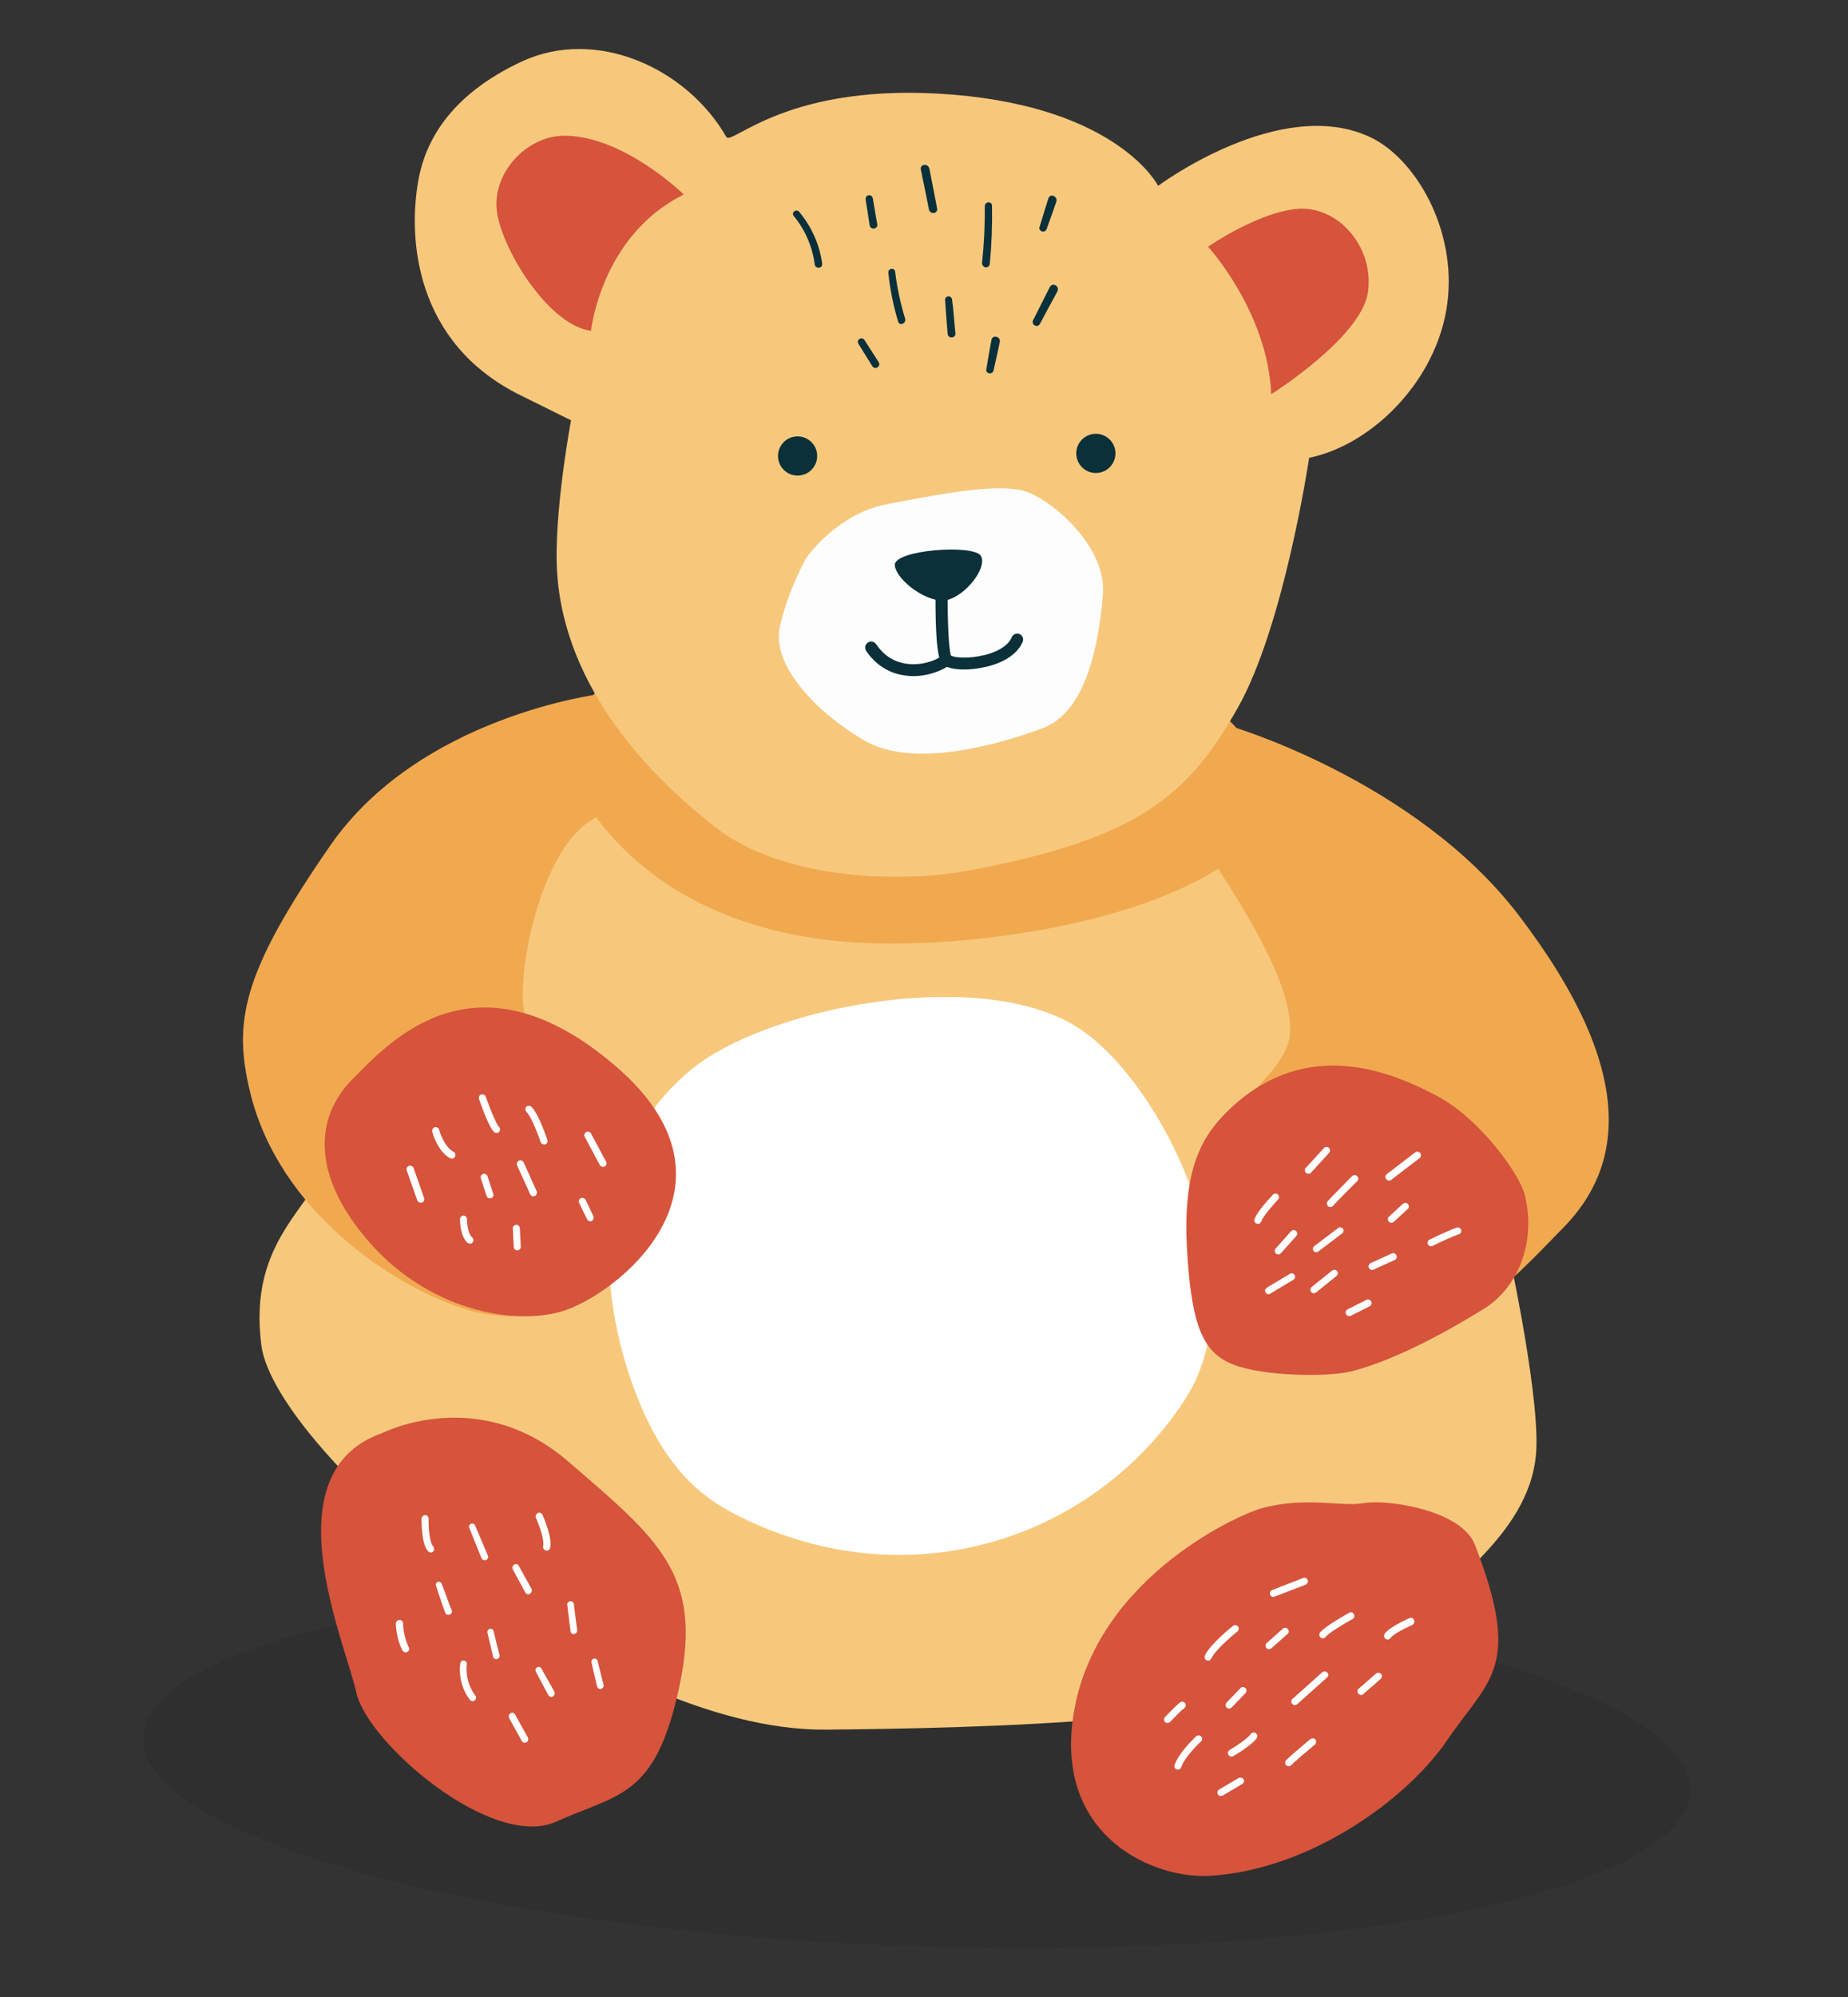
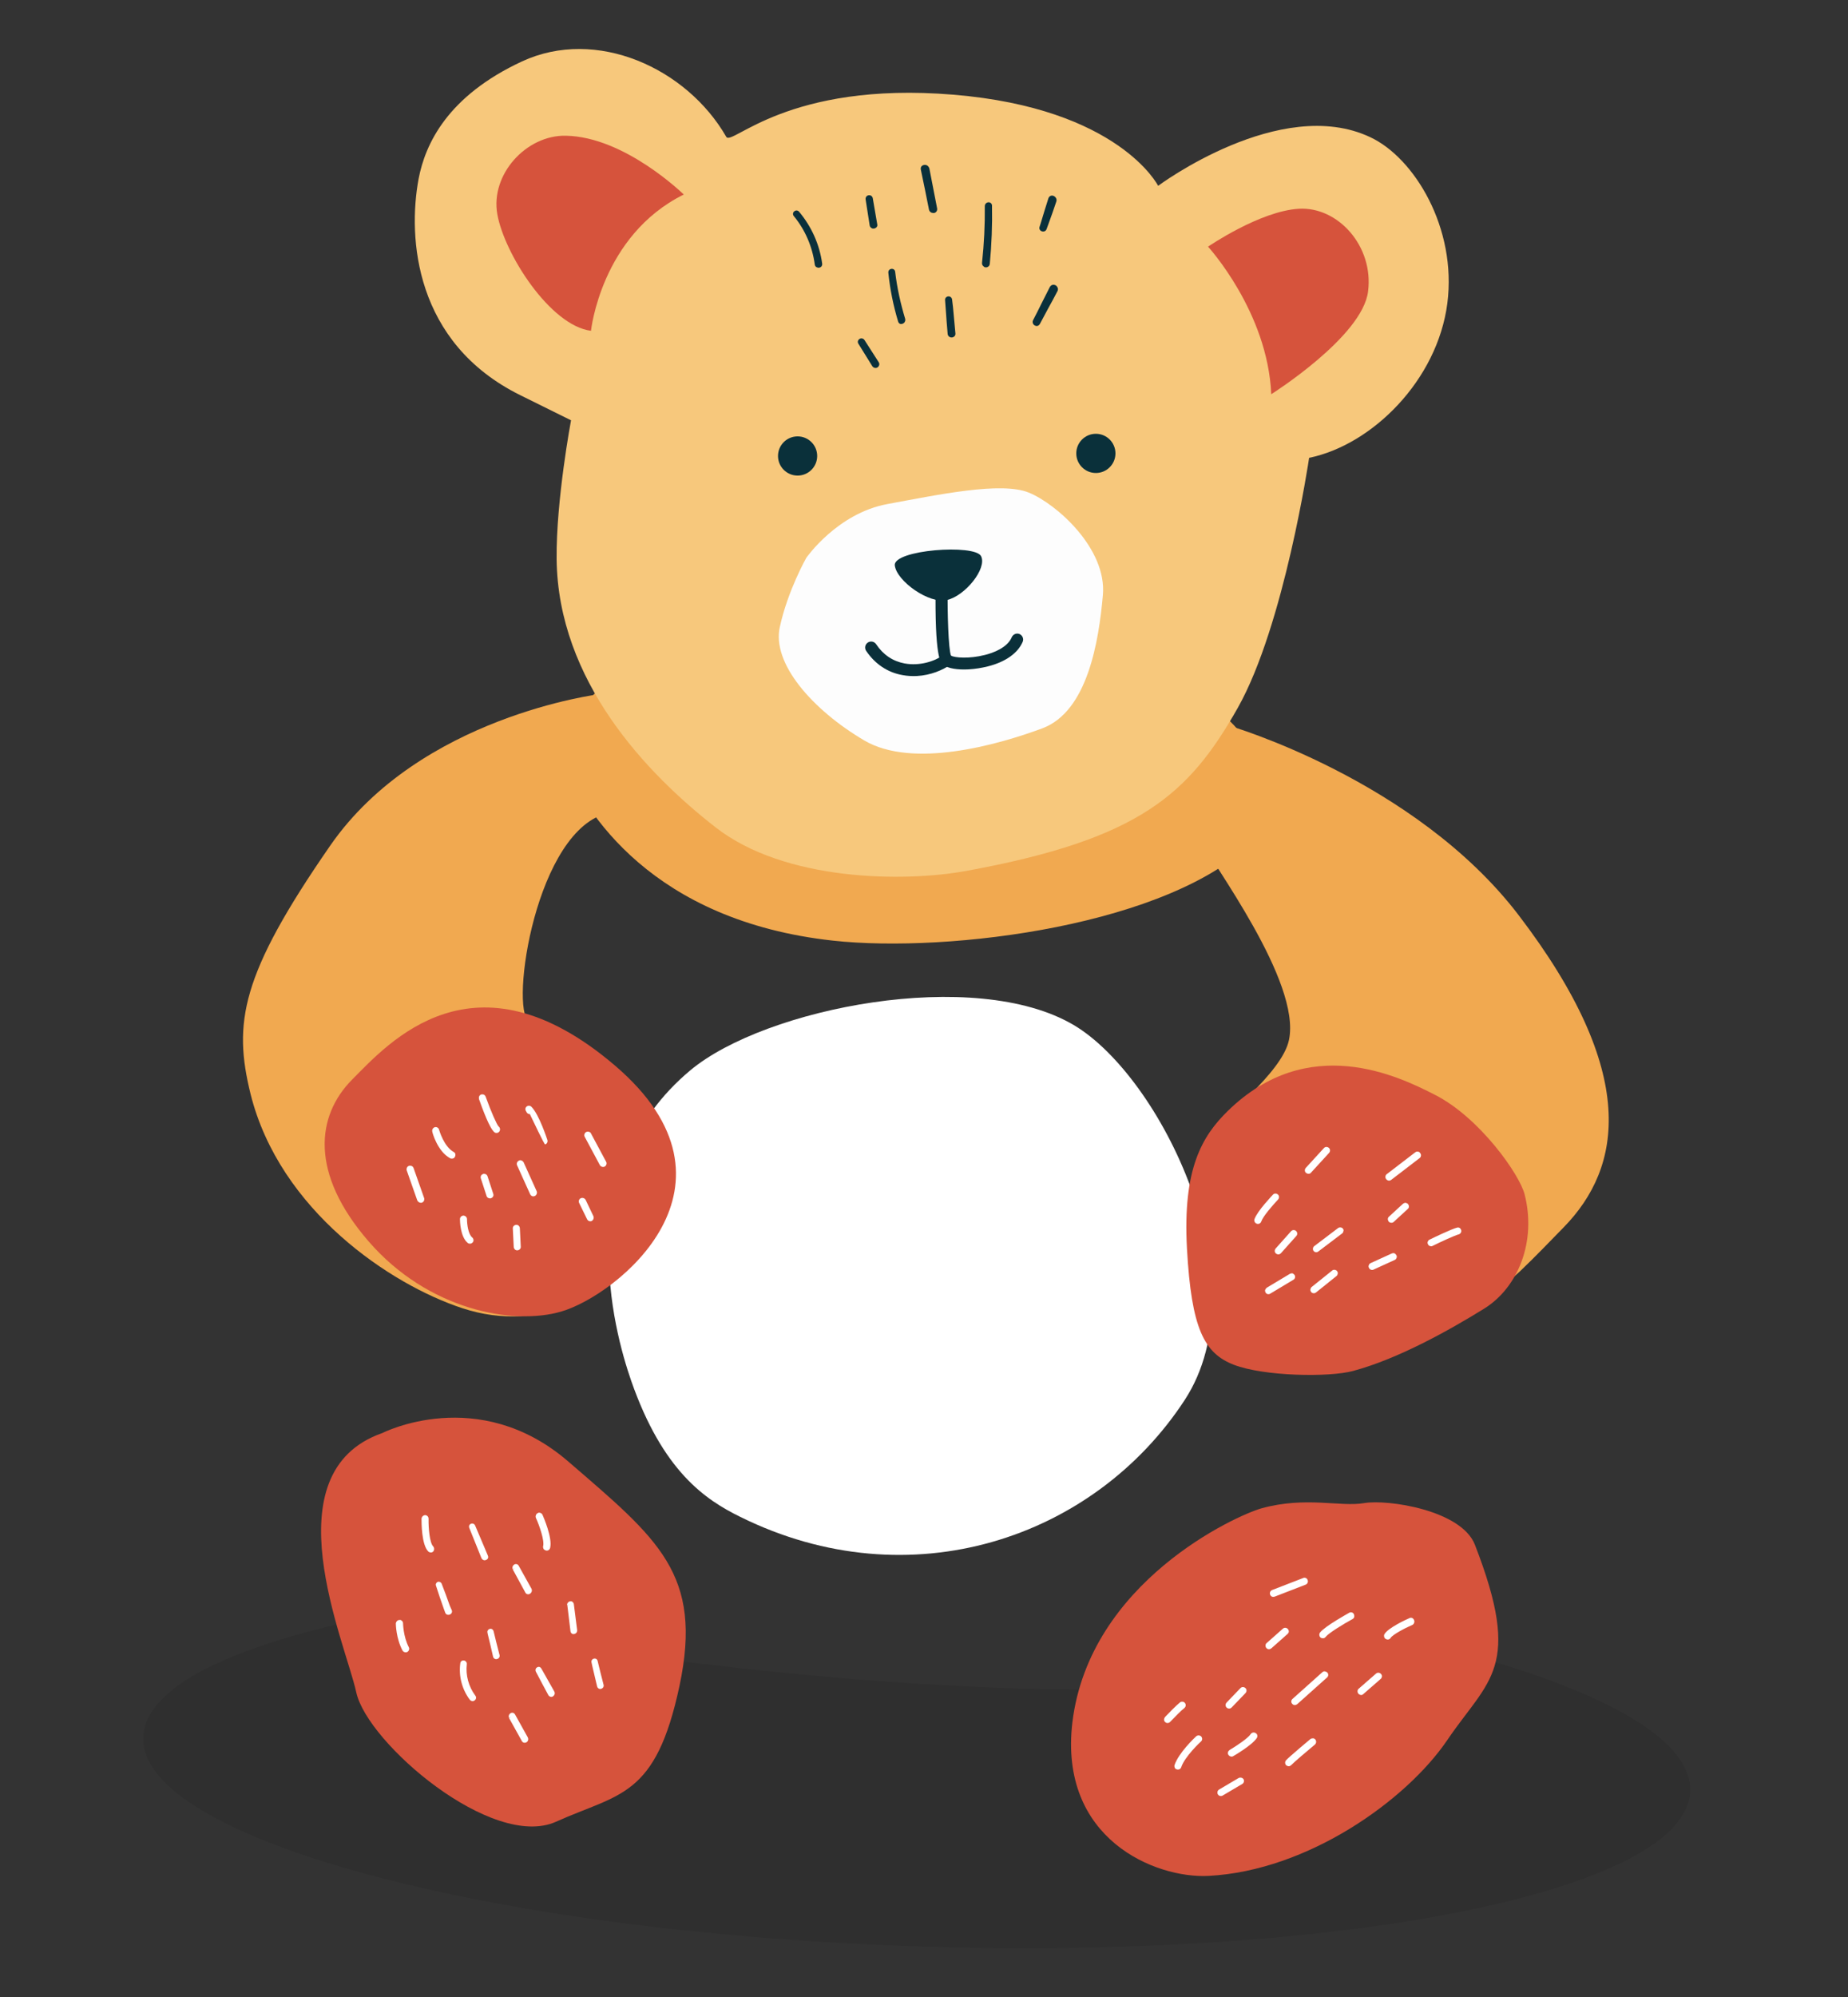
<svg xmlns="http://www.w3.org/2000/svg" version="1.1" id="Ebene_1" x="0px" y="0px" viewBox="0 0 1000 1080" style="enable-background:new 0 0 1000 1080;" xml:space="preserve">
  <rect x="0" y="0" width="1000" height="1080" fill="#333333" stroke="none" />
  <style type="text/css">
	.st0{fill-rule:evenodd;clip-rule:evenodd;fill-opacity:8.700000e-02;}
	.st1{fill-rule:evenodd;clip-rule:evenodd;fill:#F7C87C;}
	.st2{fill-rule:evenodd;clip-rule:evenodd;fill:#F1A950;}
	.st3{fill-rule:evenodd;clip-rule:evenodd;fill:#FFFFFF;}
	.st4{fill-rule:evenodd;clip-rule:evenodd;fill:#FDFDFD;}
	.st5{fill-rule:evenodd;clip-rule:evenodd;fill:#0A303A;}
	.st6{fill:#0A303A;}
	.st7{fill-rule:evenodd;clip-rule:evenodd;fill:#D6533C;}
	.st8{fill:#0A303B;}
	.st9{fill:#FFFFFF;}
</style>
  <g>
    <g>
      <path class="st0" d="M492.6,1052.5c-231.2-8.1-417-58.7-415.1-113c1-30,59.2-54.9,150-69.8c17.9,20.8,462,79,523.3,14.6    c100.6,21.5,165,52.3,163.8,84.4C912.7,1023.1,723.8,1060.6,492.6,1052.5" />
-       <path class="st1" d="M310,399.5c0,0-117.2,191.2-129,222.6c-11.7,31.4-46.8,48-39.6,105.3s183.6,209.2,305.6,208    c70.8-0.7,257.6-3,297.3-40.9s85.9-66.5,87.1-112.2c0.9-34.3-16.7-113-16.7-113l-53-131.8L705,448.1c0,0-255.7,32.2-266.3,28.9    c-10.5-3.3-136.6-77.1-136.6-77.1L310,399.5z" />
      <path class="st2" d="M350.7,352.8c0,0-55.2,34.9-46.7,56.4c12.1,30.6,49.4,88.8,146.7,99.5c63.1,6.9,183.3-8.3,228.2-54.5    c31.6-32.5-27.3-90.1-77.7-100.6C550.7,343,350.7,352.8,350.7,352.8z" />
      <path class="st3" d="M400.7,820.4c-19-9.3-42.1-24.7-59.2-73.8c-9.7-28-32.8-113.7,32.1-167.8c40.4-33.7,154-56.1,207.5-24.4    c46.9,27.8,101.7,138.7,60,202.7C592,832.2,492.4,865.7,400.7,820.4z" />
      <path class="st2" d="M664.9,392.4c0,0,100.6,29.1,156.7,102.3c65.4,85.5,56.3,136.6,24.5,169.1c-31.8,32.5-56.9,61.1-124.7,76.8    S645,686.4,645,686.4s4.5-59.3,10.6-71.8c5-10.2,38.1-33.9,41.9-52.2c6.6-31.6-41.7-95.4-48.9-109.8    C641.5,438.1,664.9,392.4,664.9,392.4z" />
      <path class="st2" d="M324.5,375.4c0,0-97.3,11.9-145.8,81.9s-52.6,95.9-43.1,134.4c15.8,63.1,75.9,103.1,114.6,115.8    c42.5,13.9,86-4.4,103.2-63.4c13.7-47.2-53.9-89.6-66.1-91.1c-12.1-1.5,0.7-98.5,38.4-112.3S324.5,375.4,324.5,375.4z" />
      <g>
        <path class="st1" d="M522.9,471c-33.9,6.2-98.2,5.6-135.6-23.5s-85.4-79.3-86.1-145.2c-0.3-32,7.8-75,7.8-75s0,0-27.5-13.6     c-57.2-28.3-60.9-85.1-55-116.9c3.6-19,15.7-44.9,56-63.6c40.2-18.6,89.1,3.6,110.5,40.8c3,5.2,33-30.2,122.8-22.8     s110.9,49.3,110.9,49.3s66.1-49.3,114.8-26.3c23.9,11.2,46.9,49.2,41.7,89.8c-5.4,41.7-40.7,76.6-74.8,83.6     c0,0-13.4,90.5-38.6,135.2C643.4,429.4,617,453.8,522.9,471z" />
        <path class="st4" d="M436.3,301.7c0,0,16.7-24.1,43.9-29.1c27.2-5,61.5-12.3,76.5-6.2c15,6.1,42.3,30.3,40.1,55.4     c-2.2,25-8.3,63-32.8,72.1s-70.3,21.9-96.4,6.5c-27.8-16.4-50.1-41.6-45.6-61.4C426.3,319.3,436.3,301.7,436.3,301.7z" />
        <path class="st5" d="M484.2,305.8c1,8.4,18.5,21,28.2,18.7c9.8-2.2,21.8-17,18.5-23.7C527.6,294.1,483.2,297.3,484.2,305.8z" />
        <path class="st6" d="M524.1,362c-5.7,0.3-11-0.4-13.8-2.5c-1.3-1-4.6-3.6-4-44c0-1.8,1.5-3.2,3.3-3.2c1.8,0,3.2,1.5,3.2,3.3     c-0.2,16.2,0.4,35.3,1.8,39c2.1,1.1,9.7,1.8,18.4-0.4c4.4-1.1,12.1-3.9,14.5-9.6c0.7-1.6,2.6-2.4,4.2-1.7     c1.6,0.7,2.4,2.6,1.7,4.2c-2.6,6.1-9.3,10.9-18.9,13.3C531.3,361.2,527.7,361.8,524.1,362z M514.7,354.8L514.7,354.8L514.7,354.8     z" />
        <path class="st6" d="M496.1,365.6c-2.5,0.1-5.1,0-7.7-0.5c-8.1-1.4-14.9-6-19.7-13.1c-1-1.5-0.6-3.5,0.9-4.5     c1.5-1,3.5-0.6,4.5,0.9c3.8,5.7,9,9.2,15.4,10.4c8.2,1.5,16.4-1.2,20.9-4.5c1.4-1.1,3.5-0.7,4.5,0.7c1,1.4,0.7,3.5-0.7,4.5     C510.3,362.3,503.7,365.2,496.1,365.6z" />
        <path class="st7" d="M653.7,133.4c0,0,32.3,35.2,34.2,79.8c0,0,49.4-31.1,52.4-55.6c3.1-24.5-16.3-45.9-37.4-44.7     S653.7,133.4,653.7,133.4z" />
        <path class="st7" d="M319.8,178.9c0,0,5.4-51.5,50.2-73.7c0,0-31.9-31.3-63.9-31.8c-21.3-0.4-40.8,20.9-37,42.4     C272.9,137.3,297.7,176.1,319.8,178.9z" />
      </g>
      <g>
        <path class="st8" d="M429.8,114.3c-0.8,0.6-0.9,1.7-0.3,2.5l0,0c6.2,7.5,10.1,16.6,11.4,26.3c0.1,0.7,0.5,1.3,1.2,1.5     c0.3,0.1,0.6,0.2,0.9,0.2c0.4,0,0.8-0.2,1.2-0.4c0.5-0.4,0.8-1.1,0.7-1.8c-1.4-10.4-5.8-20.1-12.5-28.1     C431.7,113.7,430.6,113.6,429.8,114.3z" />
        <path class="st8" d="M470,105.6c-1.1,0.2-1.7,1.1-1.6,2.2l0,0c0.7,4.7,1.5,9.4,2.2,14.1c0.1,0.7,0.6,1.3,1.3,1.6     c0.3,0.1,0.6,0.2,0.9,0.1c0.5,0,0.9-0.2,1.3-0.5c0.5-0.4,0.8-1.1,0.6-1.8l-2.4-14C472.1,106.1,471.1,105.4,470,105.6z" />
        <path class="st8" d="M533.6,144.6c0.3,0,0.5-0.1,0.8-0.2c0.7-0.3,1.1-0.9,1.2-1.7c1-10.4,1.4-21,1.2-31.5c0-1-0.8-1.8-1.8-1.8     c-1.1,0-2.1,0.8-2.1,2.1c0.1,10.2-0.4,20.5-1.5,30.6c-0.1,0.8,0.2,1.5,0.9,2C532.6,144.5,533.1,144.6,533.6,144.6z M533.8,111.5     L533.8,111.5L533.8,111.5L533.8,111.5z" />
        <path class="st8" d="M482.4,145.4c-1.1,0.1-1.8,1-1.7,2.1l0,0c0.9,8.9,2.7,17.8,5.3,26.4c0.2,0.7,0.7,1.2,1.3,1.3     c0.2,0,0.4,0.1,0.5,0c0.5,0,1.1-0.3,1.5-0.7c0.5-0.6,0.7-1.3,0.5-2.1c-2.5-8.3-4.4-16.8-5.4-25.4     C484.3,146,483.5,145.3,482.4,145.4z" />
        <path class="st8" d="M570,154C570,154,570,154,570,154c-0.8,0-1.5,0.5-1.9,1.2c-1.5,3-3,5.9-4.5,8.9c-1.5,3-3,6.1-4.6,9.1     c-0.5,1-0.1,2.2,0.9,2.8c0.4,0.2,0.7,0.3,1.1,0.3c0.7,0,1.3-0.4,1.7-1.1c1.5-2.8,3-5.6,4.5-8.4c1.7-3.1,3.4-6.2,5-9.3     c0.4-0.8,0.4-1.6-0.1-2.3C571.7,154.4,570.9,154,570,154z" />
        <path class="st8" d="M570,105.9c-1.2-0.4-2.3,0.2-2.7,1.4c-1.4,4.4-2.8,8.9-4.1,13.3l-0.7,2.2c-0.3,1,0.3,2,1.3,2.3     c0.3,0.1,0.5,0.1,0.8,0.1c0.8,0,1.4-0.5,1.7-1.2l1.2-3.3c1.4-3.8,2.8-7.8,4.1-11.7C572.1,107.6,571.1,106.3,570,105.9z" />
        <path class="st8" d="M501.3,89.3c-0.8-0.3-1.8-0.1-2.4,0.4c-0.6,0.5-0.8,1.3-0.6,2.1c1.5,7.2,3,14.4,4.4,21.6     c0.3,1.2,1.3,1.8,2.4,1.8c0.1,0,0.2,0,0.3,0c1.2-0.2,1.9-1.3,1.7-2.5c-1.4-7.2-2.8-14.4-4.2-21.6     C502.6,90.2,502.1,89.6,501.3,89.3z" />
        <path class="st8" d="M515.2,162c-0.1-1-1-1.8-2-1.7c0,0,0,0-0.1,0c-1,0.1-1.8,0.9-1.7,2l0.4,5.4c0.3,4.3,0.6,8.6,1,12.9     c0.1,0.8,0.5,1.4,1.2,1.7c0.3,0.2,0.7,0.2,1.1,0.2c0.4,0,0.8-0.2,1.1-0.4c0.6-0.4,0.9-1.1,0.8-1.8c-0.4-4.7-0.9-9.4-1.3-14.1     L515.2,162z" />
        <path class="st8" d="M467.8,183.9c-0.6-0.9-1.8-1.2-2.7-0.6c-0.9,0.6-1.2,1.7-0.6,2.6l0,0c2.5,4,5,8,7.5,12.1c0.4,0.6,1,1,1.8,1     c0,0,0,0,0,0c0.8,0,1.5-0.5,1.8-1.2c0.3-0.6,0.3-1.3-0.1-1.9L467.8,183.9z" />
-         <path class="st8" d="M539,182.1c-1.2-0.2-2.3,0.5-2.5,1.7c-0.9,4.5-1.6,9.1-2.4,13.6l-0.4,2.4c-0.2,1,0.5,1.9,1.6,2.1     c0.2,0,0.4,0.1,0.5,0c0.9,0,1.6-0.6,1.8-1.4l0.7-3.2c0.9-4,1.9-8.2,2.7-12.3C541.4,183.5,540.3,182.3,539,182.1z" />
      </g>
    </g>
    <path class="st7" d="M664.4,600.8c-13.9,13.6-24.5,31.2-22.1,74.5c2.4,43.3,9.3,56.6,25.4,62.8c16.1,6.2,51.4,6.9,64.6,3.3   c24.5-6.6,52.1-22.1,70.7-33.6c18.6-11.5,28.5-36.5,22-61.9c-2.7-10.7-24.3-41.5-48.5-53.8C756.4,581.8,707.9,558.3,664.4,600.8z" />
    <path class="st7" d="M190.6,583.8c19.5-19.6,66-72.5,142.1-7.6s1.2,124.3-29,133.1c-26.4,7.7-72.2-1-104.2-37.9   S171.1,603.4,190.6,583.8z" />
    <path class="st7" d="M206.9,775c0,0,51.9-26.6,100.6,15.4c48.7,42,73,60.8,60.2,121.3c-12.9,60.5-32.3,58-66.8,73.5   s-102.1-42.5-108.1-69.9S145.7,796.3,206.9,775z" />
    <path class="st7" d="M654,1014.5c53.7-2.8,107-40.8,129.2-73.5c22.3-32.9,40.9-38.7,14.9-105.6c-7.3-18.7-47.2-24.7-60-22.5   s-31.4-3.8-55.4,2.8c-13.7,3.8-93.1,39.7-102.4,115.7C572.8,994.7,625.3,1016,654,1014.5z" />
    <g>
      <path class="st9" d="M262.3,843.8c0.6,0,1.1-0.3,1.5-0.7c0.4-0.5,0.5-1.1,0.2-1.8l-1.3-3.1c-1.9-4.4-3.7-8.8-5.6-13.2    c-0.4-0.9-1.4-1.3-2.3-0.9c-0.9,0.4-1.2,1.3-0.9,2.1c2.2,5.5,4.4,10.9,6.6,16.4c0.3,0.6,0.8,1.1,1.5,1.2    C262,843.8,262.2,843.8,262.3,843.8z" />
      <path class="st9" d="M287.6,859.2l-6.9-12.4c-0.5-0.9-1.5-1.2-2.4-0.7c-0.8,0.5-1.3,1.5-0.8,2.6l0.8-0.5c0,0,0,0.1,0,0.1l0,0    l-0.8,0.5l6.8,12.5c0.3,0.6,0.9,0.9,1.5,0.9c0,0,0.1,0,0.1,0c0.6,0,1.2-0.4,1.6-1C287.9,860.5,287.9,859.8,287.6,859.2z" />
      <path class="st9" d="M292.9,902.3c-0.5-0.8-1.4-1.1-2.2-0.6c-0.8,0.4-1.2,1.4-0.7,2.4c2.2,4.2,4.4,8.4,6.7,12.6    c0.3,0.6,0.9,0.9,1.5,1c0,0,0.1,0,0.1,0c0.6,0,1.3-0.4,1.6-1c0.4-0.6,0.4-1.3,0-2C297.6,910.6,295.3,906.5,292.9,902.3z" />
      <path class="st9" d="M265.1,880.9c-0.9,0.2-1.6,1.1-1.3,2.1l0.1,0.6c1,4.1,2,8.2,2.9,12.3c0.1,0.6,0.6,1.1,1.1,1.3    c0.2,0.1,0.4,0.1,0.6,0.1c0.5,0,0.9-0.2,1.3-0.5c0.5-0.5,0.7-1.1,0.5-1.8c-1.1-4.3-2.2-8.5-3.2-12.8    C266.8,881.2,266,880.7,265.1,880.9z" />
      <path class="st9" d="M243.4,868.4c-1.4-3.9-2.8-7.9-4.4-11.9c-0.3-0.8-1.3-1.3-2.1-1c-0.8,0.3-1.3,1.2-1,2l0,0    c1.3,4.2,2.8,8.4,4.2,12.4l0.8,2.2c0.2,0.6,0.7,1.1,1.4,1.2c0.1,0,0.3,0,0.5,0c0.5,0,1-0.3,1.4-0.7c0.4-0.5,0.5-1.1,0.3-1.7    L243.4,868.4z" />
      <path class="st9" d="M252.6,900c0.1-1.1-0.7-1.9-1.6-2c-1-0.1-1.8,0.5-1.9,1.4c-1,7,0.9,14.2,5.1,19.8c0.4,0.5,1,0.8,1.6,0.8    c0,0,0.1,0,0.1,0c0.7-0.1,1.3-0.6,1.6-1.2c0.2-0.6,0.2-1.2-0.3-1.8C253.6,912.2,251.9,906,252.6,900z M250,899.5L250,899.5    L250,899.5L250,899.5z" />
      <path class="st9" d="M321.4,897c-0.9,0.2-1.6,1.1-1.3,2.1l0.4,1.9c0.9,3.7,1.7,7.3,2.6,11c0.1,0.6,0.6,1.1,1.1,1.3    c0.2,0.1,0.4,0.1,0.6,0.1c0.5,0,0.9-0.2,1.3-0.5c0.5-0.5,0.7-1.1,0.5-1.8c-1.1-4.3-2.2-8.5-3.2-12.8    C323.2,897.3,322.3,896.8,321.4,897z" />
      <path class="st9" d="M278.7,927.2c-0.5-0.9-1.5-1.2-2.4-0.7c-0.8,0.5-1.3,1.5-0.8,2.6l0.8-0.5c0,0,0,0.1,0,0.1l0,0l-0.8,0.5    l6.9,12.4c0.3,0.6,0.9,0.9,1.5,0.9c0,0,0.1,0,0.1,0c0.6,0,1.3-0.4,1.6-1c0.3-0.6,0.3-1.3,0-1.9L278.7,927.2z" />
      <path class="st9" d="M309.5,866.1c-0.6-0.3-1.3-0.1-1.9,0.3c-0.5,0.4-0.8,1-0.7,1.7l1-0.2c0,0,0,0,0,0.1l0,0l0,0l-0.9,0.1    l1.7,14.1c0.1,0.7,0.5,1.2,1,1.4c0.3,0.1,0.5,0.2,0.8,0.1c0.4,0,0.8-0.2,1.1-0.4c0.5-0.4,0.8-1.1,0.7-1.8l-1.8-14.1    C310.4,866.9,310,866.4,309.5,866.1z" />
      <path class="st9" d="M292.4,818.2c-0.5-0.2-1-0.2-1.4,0.1c-0.5,0.2-0.8,0.6-1,1.1c-0.2,0.5-0.2,1,0,1.5c1.9,4.2,4.7,12.2,3.9,15.3    c-0.1,0.5,0,1,0.2,1.4s0.7,0.7,1.2,0.9c0.2,0,0.4,0.1,0.6,0.1c0.8,0,1.6-0.6,1.8-1.5c1.3-5.5-3.6-16.6-4.1-17.8    C293.3,818.7,292.9,818.3,292.4,818.2z" />
      <path class="st9" d="M234.4,836.3c-1.9-1.9-2.6-9.9-2.5-15c0-1-0.8-1.9-1.9-1.9c0,0,0,0,0,0c-1,0.1-1.8,0.9-1.9,1.9    c0,2.3,0,14,3.6,17.7c0.4,0.4,0.9,0.6,1.5,0.6c0.5,0,0.9-0.2,1.2-0.5C235.1,838.3,235.1,837.1,234.4,836.3z" />
      <path class="st9" d="M218.1,877.9c0-0.5-0.2-1-0.6-1.3c-0.4-0.4-0.8-0.6-1.2-0.5c-0.5,0-1,0.1-1.4,0.5c-0.4,0.4-0.7,0.9-0.7,1.5    c0,0.3,0.1,7.9,3.6,14.5c0.3,0.6,1,1,1.8,1c0.3,0,0.6-0.1,0.8-0.2c0.9-0.5,1.3-1.7,0.8-2.6C218.2,885,218.1,878,218.1,877.9z" />
      <path class="st9" d="M689.1,863.6c0.2,0,0.4-0.1,0.6-0.1l16.8-6.5c1-0.4,1.5-1.5,1.1-2.5c-0.2-0.5-0.5-0.9-1-1.1    c-0.5-0.2-1-0.2-1.4,0l-16.8,6.5c-1,0.4-1.5,1.5-1.1,2.5C687.6,863.2,688.3,863.7,689.1,863.6z" />
      <path class="st9" d="M732.6,872.9c-0.2-0.4-0.7-0.8-1.1-0.9c-0.5-0.1-1-0.1-1.4,0.2c-0.5,0.3-13.1,7.2-15.8,10.7    c-0.3,0.4-0.4,0.9-0.4,1.4c0.1,0.5,0.3,1,0.7,1.3c0.4,0.3,0.8,0.4,1.3,0.4c0.6,0,1.1-0.3,1.4-0.7c1.6-2.1,9.8-7.1,14.6-9.7    c0.4-0.2,0.8-0.7,0.9-1.1C732.9,873.9,732.8,873.4,732.6,872.9z" />
      <path class="st9" d="M697.4,882.4c0-0.5-0.1-1-0.5-1.4c-0.7-0.8-1.9-0.9-2.7-0.2l-8.8,7.8c-0.4,0.3-0.6,0.8-0.6,1.3    c0,0.5,0.1,1,0.5,1.4c0.4,0.4,0.9,0.7,1.5,0.6c0.4,0,0.8-0.2,1.2-0.5l8.8-7.8C697.1,883.3,697.4,882.9,697.4,882.4z" />
      <path class="st9" d="M762.7,875.1c-1.9,0.8-11.4,5.2-13.5,8.6c-0.3,0.4-0.3,1-0.2,1.5c0.1,0.5,0.4,0.9,0.9,1.2    c0.3,0.2,0.7,0.3,1.1,0.3c0.6,0,1.2-0.4,1.5-0.9c1-1.7,7.5-5.2,11.7-7c0.5-0.2,0.8-0.6,1-1.1c0.2-0.5,0.2-1,0-1.5    C764.8,875.1,763.7,874.6,762.7,875.1z" />
      <path class="st9" d="M744.6,905.1l-9.4,8.2c-0.4,0.3-0.6,0.8-0.6,1.3c0,0.5,0.1,1,0.5,1.4c0.4,0.4,1,0.7,1.5,0.7    c0.4,0,0.8-0.2,1.1-0.5l9.4-8.2c0.4-0.3,0.6-0.8,0.7-1.3c0-0.5-0.1-1-0.5-1.4C746.6,904.5,745.4,904.4,744.6,905.1z" />
      <path class="st9" d="M716.9,903.9c-0.5-0.1-1,0.1-1.4,0.5l-16.1,14.4c-0.8,0.7-0.9,1.9-0.1,2.7c0.4,0.4,0.9,0.7,1.5,0.6    c0.4,0,0.8-0.2,1.2-0.5l16.1-14.4c0.8-0.7,0.9-1.9,0.1-2.7C717.9,904.2,717.4,904,716.9,903.9z" />
-       <path class="st9" d="M669.6,882.3c0.8-0.7,1-1.9,0.3-2.7c-0.7-0.8-1.9-1-2.7-0.3c-0.5,0.4-12.4,9.9-15.2,16    c-0.2,0.5-0.2,1-0.1,1.5c0.2,0.5,0.5,0.9,1,1.1c0.3,0.1,0.6,0.2,0.9,0.2c0.7,0,1.3-0.5,1.6-1.1    C657.9,891.7,669.5,882.4,669.6,882.3z" />
      <path class="st9" d="M663.7,920.8c-0.7,0.8-0.7,2,0.1,2.7c0.4,0.4,0.9,0.5,1.4,0.5c0.5,0,0.9-0.2,1.3-0.6l7.5-7.8    c0.7-0.8,0.7-2-0.1-2.7c-0.8-0.7-2-0.7-2.7,0.1L663.7,920.8z" />
      <path class="st9" d="M710.5,940.1c-0.5,0-1,0.1-1.4,0.4c-0.1,0.1-11.2,9.3-13.2,11.5c-0.7,0.8-0.6,2,0.1,2.7    c0.4,0.3,0.9,0.5,1.4,0.5c0.5,0,1-0.3,1.3-0.6c1.4-1.5,8.7-7.7,12.8-11.1c0.8-0.7,0.9-1.9,0.3-2.7    C711.5,940.4,711,940.1,710.5,940.1z" />
      <path class="st9" d="M676.8,937.8c-1.4,2.2-7.7,6.4-11.4,8.6c-0.4,0.3-0.8,0.7-0.9,1.2c-0.1,0.5-0.1,1,0.2,1.4c0.4,0.6,1,1,1.8,1    c0.3,0,0.6-0.1,0.9-0.3c0.4-0.2,10.3-6,12.7-9.8c0.6-0.9,0.3-2.1-0.6-2.6C678.6,936.7,677.4,936.9,676.8,937.8z M666.5,949    L666.5,949L666.5,949L666.5,949z" />
      <path class="st9" d="M641.2,921c-0.3-0.4-0.8-0.7-1.3-0.7c-0.5-0.1-1,0.1-1.4,0.4c-1.8,1.4-6.6,6.3-8.1,7.9    c-0.3,0.4-0.5,0.9-0.5,1.4c0,0.5,0.2,1,0.6,1.3c0.4,0.4,0.9,0.6,1.4,0.5c0.5,0,0.9-0.2,1.3-0.6c2.2-2.3,6.2-6.4,7.6-7.4    C641.7,923.1,641.9,921.9,641.2,921z" />
      <path class="st9" d="M647.3,939c-1,0.9-9.5,9-11.7,15.5c-0.2,0.5-0.1,1,0.1,1.5c0.2,0.5,0.6,0.8,1.1,0.9c0.2,0.1,0.5,0.1,0.7,0.1    c0.8,0,1.5-0.6,1.7-1.3c1.9-5.7,10.3-13.6,10.7-13.9c0.8-0.7,0.8-1.9,0.1-2.7C649.3,938.4,648.1,938.3,647.3,939z" />
      <path class="st9" d="M671.7,961.4c-0.5-0.1-1-0.1-1.5,0.2l-10.5,6.2c-0.9,0.5-1.2,1.7-0.7,2.6c0.4,0.6,1,1,1.8,0.9    c0.3,0,0.6-0.1,0.9-0.3l10.5-6.2c0.9-0.5,1.2-1.7,0.7-2.6C672.6,961.8,672.2,961.5,671.7,961.4z" />
      <path class="st9" d="M227.8,650.5c0.2,0,0.3,0,0.5-0.1c0.5-0.2,0.9-0.5,1.1-1c0.2-0.5,0.3-1,0.1-1.5l-5.7-16.2    c-0.2-0.5-0.5-0.9-1-1.1c-0.5-0.2-1-0.2-1.5-0.1c-0.5,0.2-0.9,0.5-1.1,1c-0.2,0.5-0.3,1-0.1,1.5l5.7,16.2    C226.2,650,227,650.5,227.8,650.5z" />
      <path class="st9" d="M243.6,626.4c0.3,0.2,0.7,0.2,1,0.2c0.7,0,1.3-0.4,1.6-1c0.2-0.5,0.3-1,0.2-1.5c-0.1-0.5-0.5-0.9-0.9-1.1    c-5.3-2.9-7.8-11.7-7.9-12c-0.1-0.5-0.4-0.9-0.9-1.2c-0.4-0.3-1-0.3-1.4-0.2c-1,0.3-1.6,1.3-1.4,2.3    C233.9,612.4,236.7,622.7,243.6,626.4z" />
-       <path class="st9" d="M295,618.9c1-0.3,1.5-1.4,1.2-2.4c-0.2-0.6-4.5-13.8-8.6-17.9c-0.4-0.4-0.8-0.6-1.4-0.6c-0.5,0-1,0.2-1.3,0.5    c-0.4,0.4-0.6,0.8-0.6,1.3c0,0.5,0.2,1,0.5,1.4c3.4,3.5,7.7,16.3,7.7,16.4c0.3,0.8,1.1,1.4,1.9,1.3    C294.6,619,294.8,618.9,295,618.9z M294.5,618C294.5,618,294.5,618,294.5,618L294.5,618L294.5,618z" />
+       <path class="st9" d="M295,618.9c1-0.3,1.5-1.4,1.2-2.4c-0.2-0.6-4.5-13.8-8.6-17.9c-0.4-0.4-0.8-0.6-1.4-0.6c-0.5,0-1,0.2-1.3,0.5    c-0.4,0.4-0.6,0.8-0.6,1.3c0,0.5,0.2,1,0.5,1.4c0.3,0.8,1.1,1.4,1.9,1.3    C294.6,619,294.8,618.9,295,618.9z M294.5,618C294.5,618,294.5,618,294.5,618L294.5,618L294.5,618z" />
      <path class="st9" d="M267.8,612.5c0.3,0.2,0.7,0.2,1,0.2c0.6,0,1.2-0.4,1.5-0.9c0.5-0.9,0.3-2-0.5-2.6c-0.8-0.7-4-7.7-7-16.1    c-0.2-0.5-0.5-0.9-1-1.1c-0.5-0.2-1-0.2-1.4-0.1c-0.5,0.2-0.9,0.5-1.1,1c-0.2,0.5-0.2,1-0.1,1.5    C263.1,605.5,266,611.5,267.8,612.5z" />
      <path class="st9" d="M319.8,613c-0.2-0.5-0.6-0.8-1.1-0.9c-0.5-0.2-1-0.1-1.5,0.1c-0.9,0.5-1.3,1.7-0.8,2.6l8.2,15.3    c0.3,0.6,1,1,1.8,1c0.3,0,0.6-0.1,0.8-0.2c0.9-0.5,1.3-1.7,0.8-2.6L319.8,613z" />
      <path class="st9" d="M282.2,627.6c-0.5-0.2-1-0.2-1.4,0.1c-1,0.4-1.4,1.6-1,2.5l7.1,15.7c0.3,0.7,1.1,1.2,1.8,1.1    c0.2,0,0.5-0.1,0.7-0.2c0.5-0.2,0.8-0.6,1-1.1c0.2-0.5,0.2-1,0-1.5l-7.1-15.7C283.1,628.2,282.7,627.8,282.2,627.6z" />
      <path class="st9" d="M254.4,672.6c0.5,0,1-0.3,1.4-0.7c0.7-0.8,0.5-2-0.3-2.7c-2.1-1.7-2.8-7-2.8-9.9c0-1-0.9-1.9-2-1.9    c-1,0.1-1.8,0.9-1.8,1.9c0,1,0.1,9.5,4.2,12.9C253.4,672.5,253.9,672.6,254.4,672.6z" />
      <path class="st9" d="M316.9,648.9c-0.5-0.9-1.6-1.3-2.6-0.9c-0.5,0.2-0.8,0.6-1,1.1c-0.2,0.5-0.1,1,0.1,1.5l4.3,8.8    c0.3,0.7,1.1,1.1,1.8,1.1c0.3,0,0.5-0.1,0.7-0.2c0.9-0.5,1.3-1.6,0.9-2.6L316.9,648.9z" />
      <path class="st9" d="M280,676.2c1.1-0.1,1.9-1,1.8-2l-0.5-10c-0.1-1.1-1-1.9-2-1.8c-1.1,0.1-1.9,1-1.8,2l0.5,10    C278.1,675.5,279,676.3,280,676.2z" />
      <path class="st9" d="M265.2,648.1c0.2,0,0.3,0,0.5-0.1c1-0.3,1.6-1.4,1.2-2.4l-3.1-9.5c-0.2-0.5-0.5-0.9-1-1.1    c-0.5-0.2-1-0.3-1.4-0.1c-0.5,0.2-0.9,0.5-1.1,0.9c-0.2,0.5-0.3,1-0.1,1.5l3.1,9.5C263.5,647.6,264.3,648.1,265.2,648.1z     M265.1,647.1L265.1,647.1L265.1,647.1L265.1,647.1z" />
      <path class="st9" d="M726.7,664.5c-0.3-0.4-0.8-0.7-1.3-0.7c-0.5-0.1-1,0.1-1.4,0.4l-12.8,9.7c-0.8,0.6-1,1.8-0.4,2.6    c0.4,0.5,1,0.8,1.6,0.7c0.4,0,0.7-0.2,1-0.4l12.8-9.7c0.4-0.3,0.7-0.7,0.7-1.2C727.2,665.4,727,664.9,726.7,664.5z" />
      <path class="st9" d="M711,699.4c0.4,0,0.8-0.2,1.1-0.4l11.1-8.9c0.4-0.3,0.6-0.8,0.7-1.3c0.1-0.5-0.1-1-0.4-1.4    c-0.3-0.4-0.8-0.6-1.3-0.7c-0.5,0-1,0.1-1.3,0.4l-11.1,8.9c-0.4,0.3-0.6,0.8-0.7,1.3c-0.1,0.5,0.1,1,0.4,1.4    C709.8,699.2,710.4,699.4,711,699.4z" />
      <path class="st9" d="M708.1,634.8c0.5,0,1-0.2,1.3-0.6l9.8-10.7c0.7-0.8,0.7-2-0.1-2.7c-0.8-0.7-2-0.7-2.7,0.1l-9.8,10.7    c-0.7,0.8-0.7,2,0.1,2.7C707.1,634.6,707.6,634.8,708.1,634.8z" />
-       <path class="st9" d="M718.4,649.7c-0.6,0.8-0.5,2,0.3,2.7c0.4,0.3,0.8,0.4,1.3,0.4c0.6,0,1.1-0.3,1.4-0.7    c1.5-1.9,10.2-10.5,13-13.3c0.8-0.7,0.8-2,0-2.7c-0.4-0.4-0.8-0.6-1.3-0.6c-0.6,0-1,0.2-1.4,0.5    C731.7,636.1,720.4,647.3,718.4,649.7z M733.8,636.7L733.8,636.7L733.8,636.7L733.8,636.7z" />
      <path class="st9" d="M767.2,622.8c-0.5-0.1-1,0.1-1.4,0.4l-15.4,11.8c-0.4,0.3-0.7,0.8-0.7,1.3c-0.1,0.5,0.1,1,0.4,1.4    c0.4,0.5,1,0.8,1.6,0.8c0.4,0,0.8-0.2,1.1-0.4l15.4-11.8c0.4-0.3,0.7-0.8,0.7-1.3c0.1-0.5-0.1-1-0.4-1.4    C768.2,623.1,767.7,622.8,767.2,622.8z M751.6,637.4L751.6,637.4L751.6,637.4L751.6,637.4L751.6,637.4z" />
      <path class="st9" d="M760.6,650.5c-0.5,0-1,0.2-1.4,0.5l-7.6,7c-0.4,0.3-0.6,0.8-0.6,1.3c0,0.5,0.2,1,0.5,1.4    c0.4,0.4,0.9,0.6,1.5,0.6c0.4,0,0.9-0.2,1.2-0.5l7.6-7c0.4-0.3,0.6-0.8,0.6-1.3c0-0.5-0.2-1-0.5-1.4    C761.5,650.8,761.1,650.6,760.6,650.5z" />
      <path class="st9" d="M788.5,663.9c-2.9,0.7-12.9,5.5-14.9,6.5c-0.5,0.2-0.8,0.6-1,1.1c-0.2,0.5-0.1,1,0.1,1.4    c0.3,0.7,1,1.1,1.8,1.1c0.3,0,0.5-0.1,0.7-0.2c4.4-2.2,12.1-5.7,14-6.2c0.5-0.1,0.9-0.4,1.2-0.8c0.3-0.4,0.4-0.9,0.3-1.4    C790.5,664.3,789.5,663.6,788.5,663.9z" />
      <path class="st9" d="M753.1,677.9l-11.4,5.2c-0.5,0.2-0.8,0.6-1,1.1c-0.2,0.5-0.2,1,0.1,1.5c0.3,0.7,1.1,1.2,1.8,1.1    c0.3,0,0.5-0.1,0.7-0.2l11.4-5.2c0.5-0.2,0.8-0.6,1-1.1c0.2-0.5,0.2-1-0.1-1.5s-0.6-0.8-1.1-1    C754.1,677.6,753.6,677.7,753.1,677.9z" />
      <path class="st9" d="M680.1,661.8c0.2,0.1,0.5,0.1,0.7,0.1c0.8,0,1.5-0.6,1.7-1.3c1-2.9,6.2-8.8,9.1-11.9c0.7-0.8,0.7-2-0.1-2.7    c-0.8-0.7-2-0.7-2.7,0.1c-0.3,0.4-8.4,8.7-10,13.3C678.5,660.4,679.1,661.5,680.1,661.8z" />
      <path class="st9" d="M689.8,676.6c0,0.5,0.3,1,0.6,1.3c0.4,0.3,0.9,0.5,1.4,0.5c0.5,0,1-0.3,1.3-0.6l8.4-9.4    c0.7-0.8,0.6-2-0.2-2.7c-0.8-0.7-2-0.6-2.7,0.2l-8.4,9.4C690,675.6,689.8,676,689.8,676.6z" />
-       <path class="st9" d="M728.4,710.7c0.3,0.7,1.1,1.1,1.8,1.1c0.3,0,0.5-0.1,0.7-0.2l10.2-5.1c0.5-0.2,0.8-0.6,1-1.1    c0.2-0.5,0.1-1-0.1-1.5c-0.2-0.5-0.6-0.8-1.1-1c-0.5-0.2-1-0.1-1.5,0.1l-10.2,5.1C728.3,708.6,727.9,709.7,728.4,710.7z     M730.1,710.8L730.1,710.8L730.1,710.8L730.1,710.8z M730.4,710.7L730.4,710.7L730.4,710.7L730.4,710.7z" />
      <path class="st9" d="M698,688.9l-12.5,7.5c-0.4,0.3-0.7,0.7-0.9,1.2c-0.1,0.5,0,1,0.2,1.4c0.4,0.6,1,1,1.7,0.9    c0.3,0,0.6-0.1,0.9-0.3l12.5-7.5c0.9-0.5,1.2-1.7,0.6-2.6c-0.3-0.4-0.7-0.7-1.2-0.9C698.9,688.6,698.4,688.7,698,688.9z" />
    </g>
    <circle class="st5" cx="593" cy="245.2" r="10.6" />
    <circle class="st5" cx="431.6" cy="246.6" r="10.6" />
  </g>
</svg>